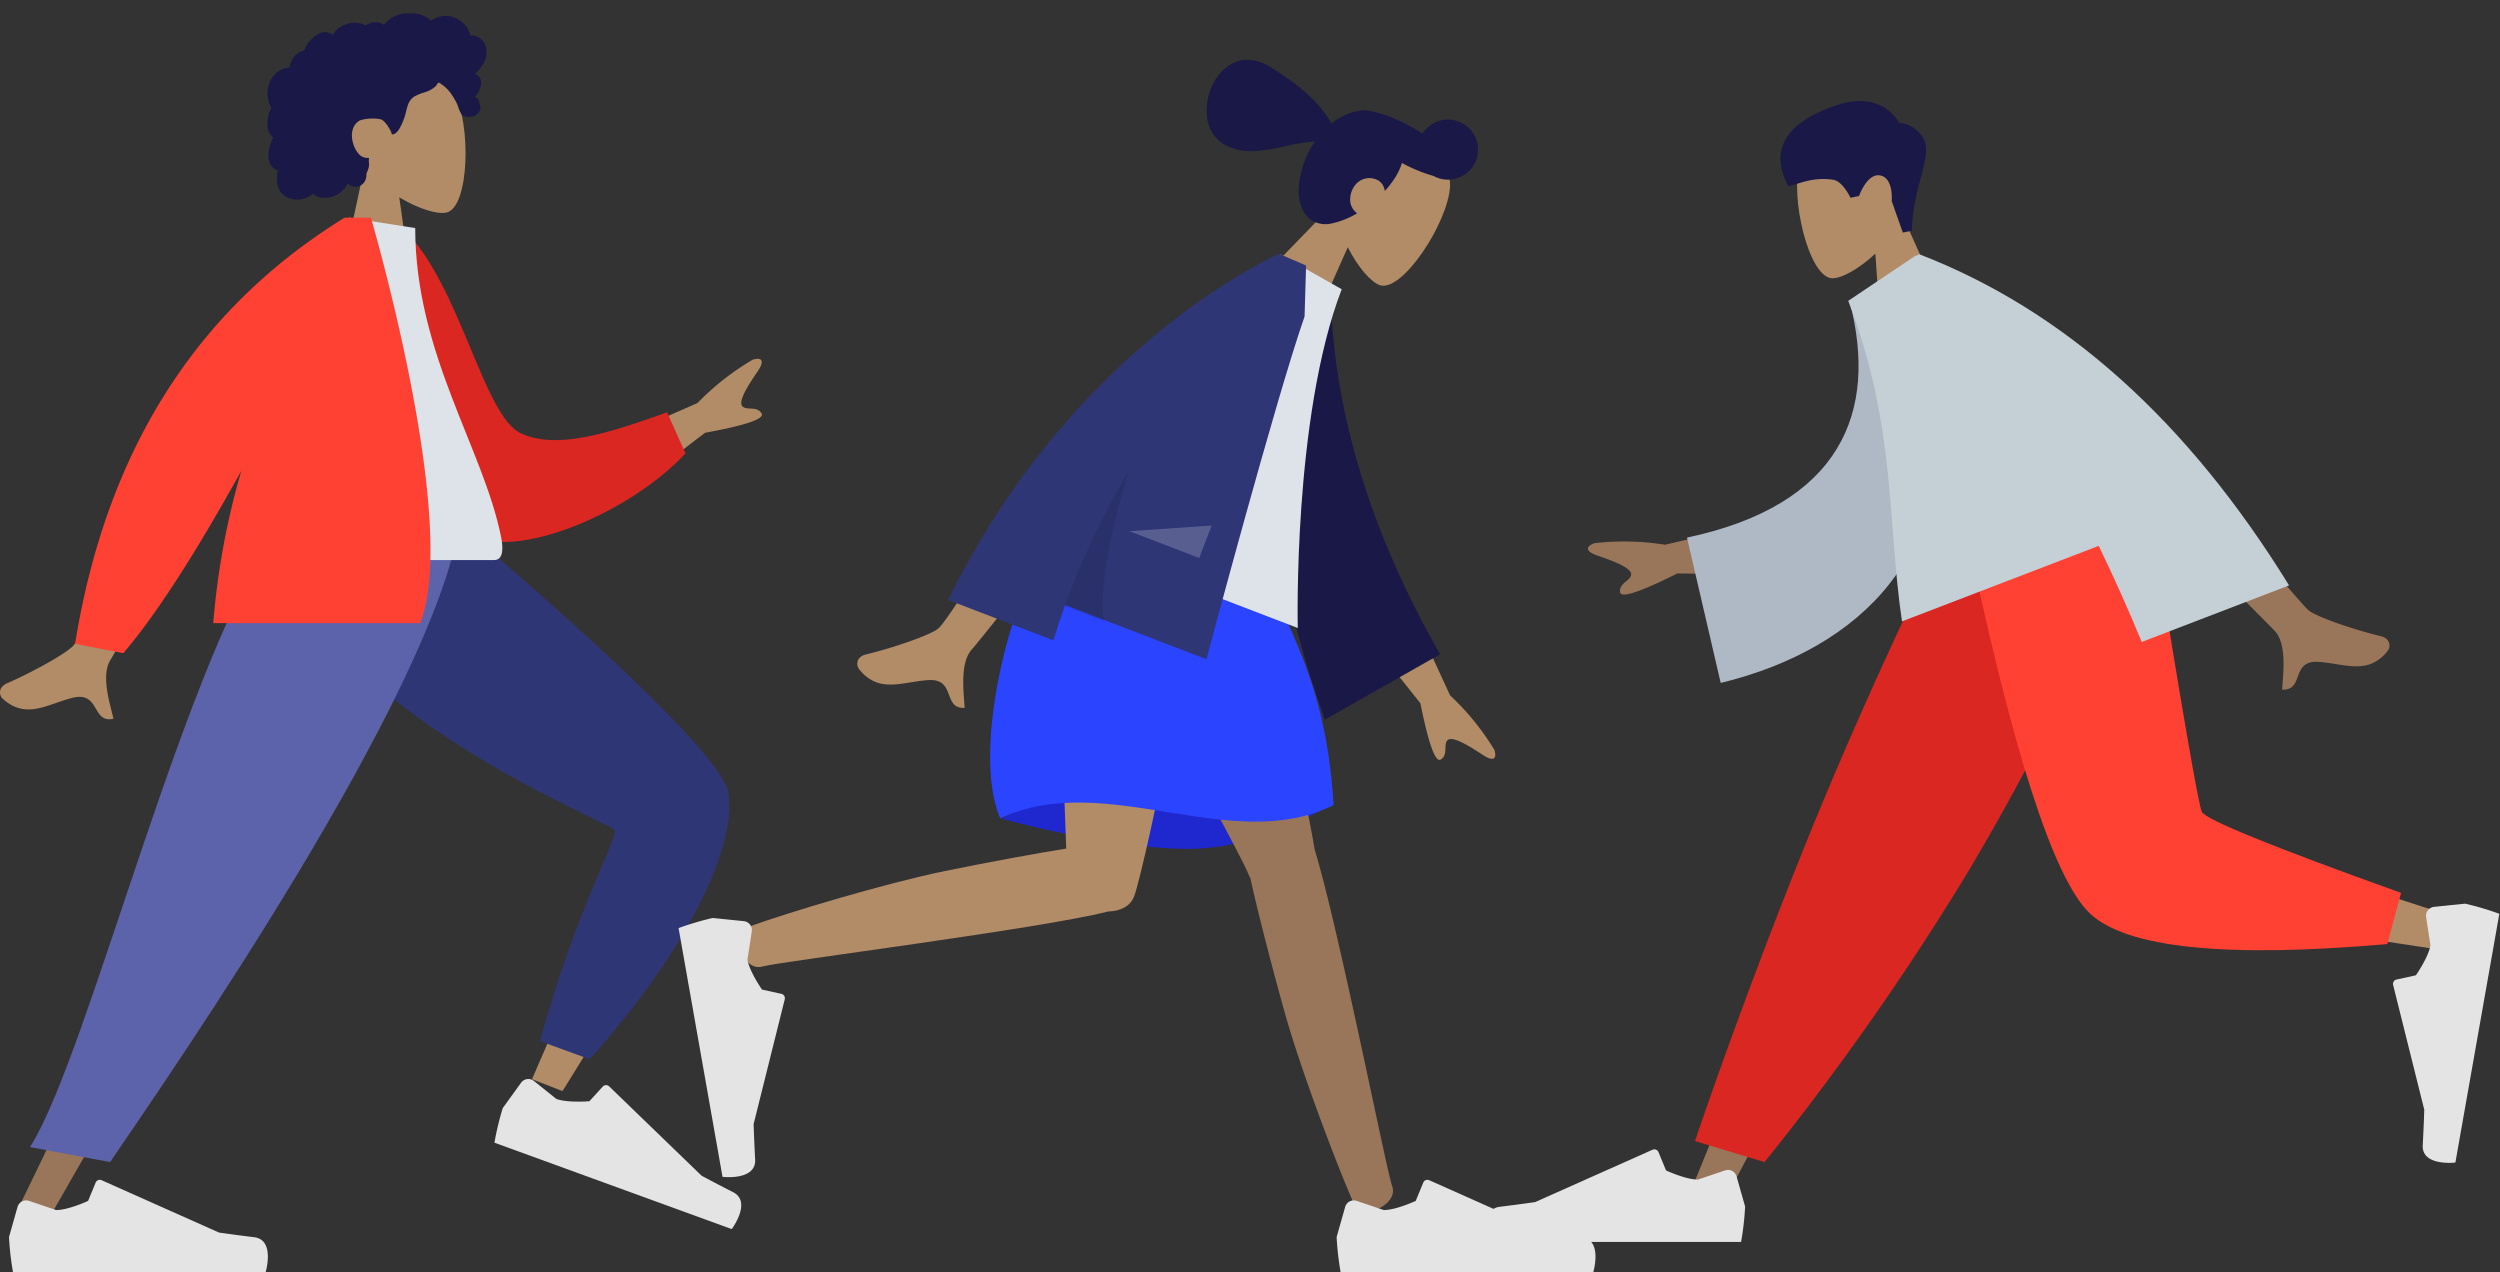
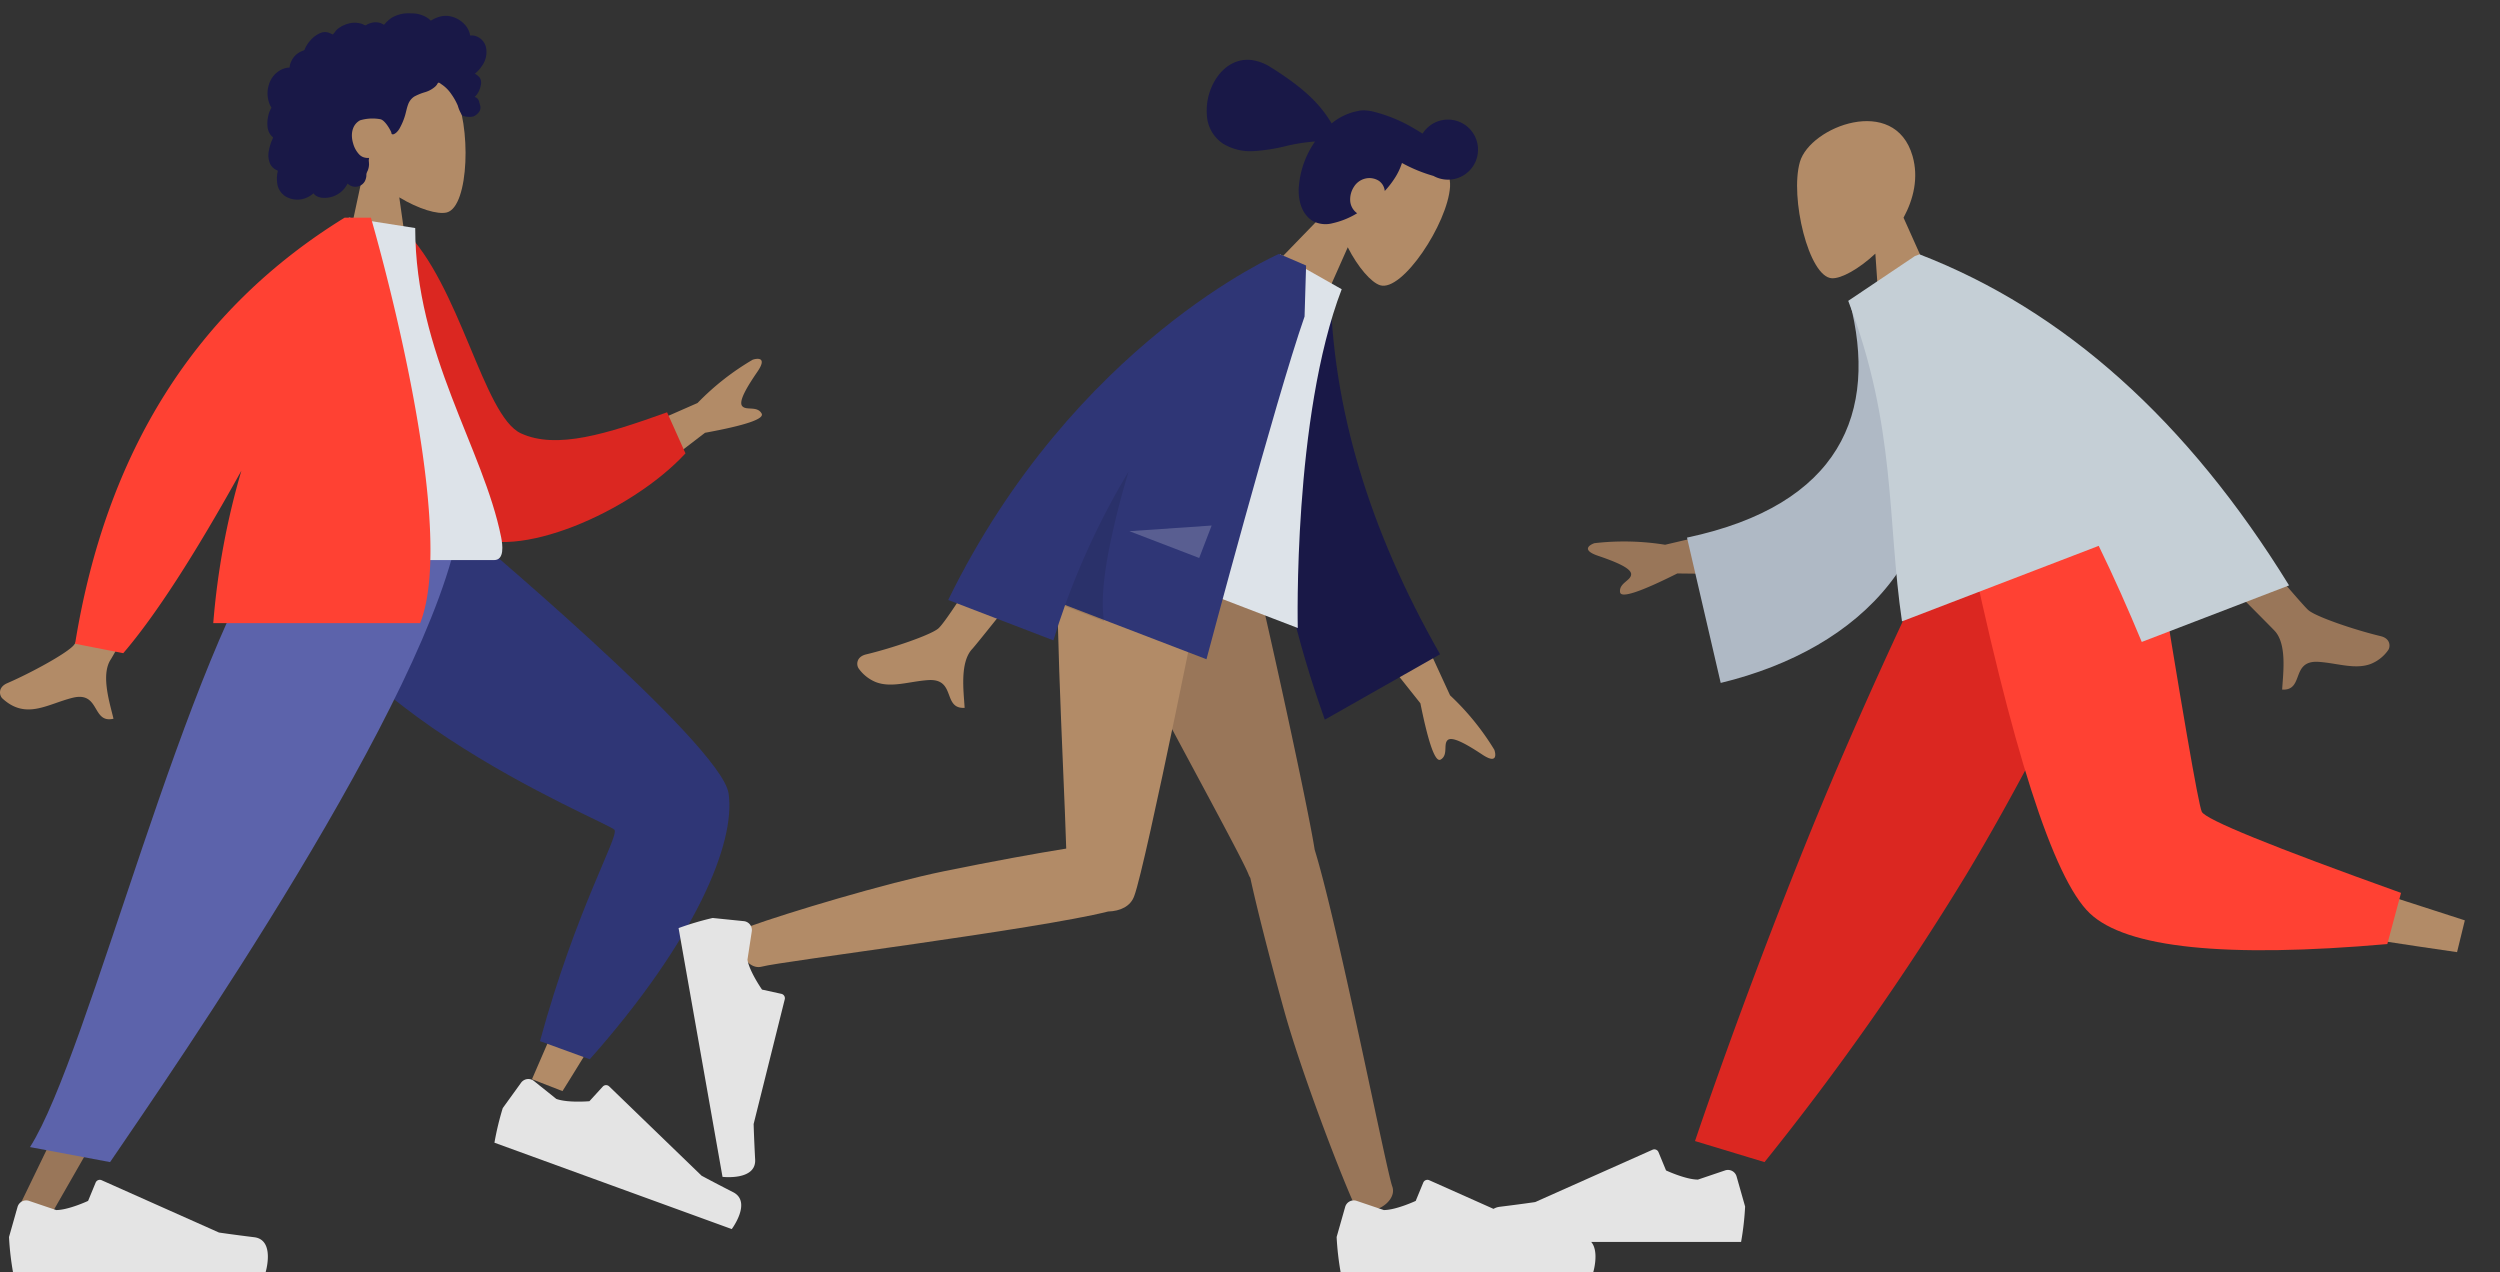
<svg xmlns="http://www.w3.org/2000/svg" width="558.319" height="284.155" viewBox="0 0 558.319 284.155">
  <rect x="0" y="0" width="558.319" height="284.155" fill="#333333" stroke="none" />
  <defs>
    <style>.a{fill:#b28b67;}.b{fill:#191847;}.c{fill:#2f3676;}.d{fill:#e4e4e4;}.e{fill:#997659;}.f{fill:#5c63ab;}.g{fill:#db2721;}.h{fill:#dde3e9;}.i{fill:#ff4133;}.j{fill:#1f28cf;}.k{fill:#2b44ff;}.l{fill:rgba(0,0,0,0.1);}.m{fill:rgba(255,255,255,0.2);}.n{fill:#afb9c5;}.o{fill:#c5cfd6;}</style>
  </defs>
  <g transform="translate(-711.5 -1328.649)">
    <g transform="translate(787.3 1343.047)">
      <path class="a" d="M0,48.968,5.542,23.136C2.452,19.508.359,15.061.709,10.079,1.716-4.276,21.7-1.118,25.586,6.127s3.426,25.624-1.6,26.919c-2,.516-6.272-.749-10.615-3.367L16.1,48.968Z" transform="translate(0 0)" />
    </g>
    <path class="b" d="M48.818,7.486a3.482,3.482,0,0,0-2.439-2.473,3.212,3.212,0,0,0-.9-.089c-.108,0-.139.036-.189-.04a.992.992,0,0,1-.054-.259,4.885,4.885,0,0,0-.182-.6,4.933,4.933,0,0,0-1.19-1.769,5.99,5.99,0,0,0-3.6-1.7,5.245,5.245,0,0,0-2.163.3,8.564,8.564,0,0,0-1.05.449c-.1.051-.435.3-.538.287s-.342-.3-.434-.371A6.358,6.358,0,0,0,32.112,0a7.271,7.271,0,0,0-4.488,1.07,8.975,8.975,0,0,0-.81.673c-.135.126-.266.256-.391.392q-.113.123-.219.252c-.12.146-.1.194-.269.092A3.336,3.336,0,0,0,23.793,2a4.793,4.793,0,0,0-1.293.365c-.14.06-.465.3-.615.3s-.469-.22-.622-.276a5.1,5.1,0,0,0-2.584-.239,6.673,6.673,0,0,0-2.534,1A3.406,3.406,0,0,0,15.206,4c-.11.152-.21.314-.335.455-.073.083-.218.168-.258.272a5.564,5.564,0,0,0-1.074-.474,2.645,2.645,0,0,0-1.511.057A6.009,6.009,0,0,0,9.645,6a6.765,6.765,0,0,0-.882,1.184q-.18.305-.33.627a2.331,2.331,0,0,1-.145.326c-.083.12-.138.123-.288.175a4.649,4.649,0,0,0-1.98,1.325A4.563,4.563,0,0,0,5,11.814a1.107,1.107,0,0,1-.041.267c-.038.035-.191.02-.248.026a5.223,5.223,0,0,0-.595.1,4.911,4.911,0,0,0-1.046.376,5.466,5.466,0,0,0-2.679,3.2,6.491,6.491,0,0,0,.1,4.444,4.341,4.341,0,0,0,.33.651c.079.127.1.127.053.26s-.161.292-.229.437a6.273,6.273,0,0,0-.474,1.486,6.968,6.968,0,0,0-.082,2.568,3.708,3.708,0,0,0,.4,1.127,3.233,3.233,0,0,0,.348.5c.068.081.141.159.217.233a1.446,1.446,0,0,1,.137.127c.09.116.109.021.063.19a7.6,7.6,0,0,1-.3.7c-.093.238-.177.48-.254.723a10.67,10.67,0,0,0-.369,1.507,4.733,4.733,0,0,0,.334,2.928,2.929,2.929,0,0,0,.829.986,3.075,3.075,0,0,0,.544.331c.1.047.225.067.27.162s-.023.306-.04.421A7.021,7.021,0,0,0,2.341,38.6,4.179,4.179,0,0,0,4,40.826a5.154,5.154,0,0,0,5.152.146,5.408,5.408,0,0,0,1.15-.79c.882,1.188,2.7,1.15,3.987.812a5.727,5.727,0,0,0,3.638-3.006,2.424,2.424,0,0,0,3.851-.506,3.209,3.209,0,0,0,.325-1.056c.026-.193.01-.387.029-.578a2.985,2.985,0,0,1,.281-.715,3.948,3.948,0,0,0,.3-1.426,7.238,7.238,0,0,0-.055-.765,2.63,2.63,0,0,1,.078-.672,3.075,3.075,0,0,1-1.3-.163,2.571,2.571,0,0,1-1.007-.708,5.874,5.874,0,0,1-1.266-2.367c-.573-1.875-.338-4.125,1.548-5.154a9.717,9.717,0,0,1,4.557-.241c1.1.249,2.348,2.677,2.409,2.905.038.141.019.316.149.41.285.207.755-.152.966-.329a3.809,3.809,0,0,0,.846-1.125,13.922,13.922,0,0,0,1.161-2.846c.214-.758.352-1.541.632-2.28a3.487,3.487,0,0,1,1.4-1.81,12.349,12.349,0,0,1,2.413-.977,5.989,5.989,0,0,0,2.232-1.226,3.085,3.085,0,0,0,.383-.427c.088-.122.174-.357.308-.434.208-.121.511.193.69.307a7.976,7.976,0,0,1,2.221,2.2,13.716,13.716,0,0,1,1.474,2.624,7.589,7.589,0,0,0,.992,2.189,4.183,4.183,0,0,0,2.5.189A3.153,3.153,0,0,0,47.4,21.832a1.83,1.83,0,0,0,.155-1.2c-.048-.242-.146-.468-.2-.706a2.2,2.2,0,0,0-.183-.571,1.409,1.409,0,0,0-.878-.7,4.123,4.123,0,0,0,.948-1.286,5.52,5.52,0,0,0,.491-1.676,2.034,2.034,0,0,0-.272-1.305,3.437,3.437,0,0,0-1.114-.925,7.25,7.25,0,0,0,1.551-1.69A5.275,5.275,0,0,0,48.818,7.486Z" transform="translate(771.201 1331.643)" />
    <path class="a" d="M69.8,0c-12.829,10.459-7.948,102.164-8.8,103.319-.571.77-60.992,13.1-60.992,13.1l1.739,7.1s70.678-3.508,74.8-8.754c5.9-7.511,14.578-84.012,14.578-84.012Z" transform="matrix(0.574, -0.819, 0.819, 0.574, 734.953, 1502.853)" />
    <path class="c" d="M0,113.632l3.062,11.431c35.123,4.033,58.277-.959,66.428-8.712S84.106,32.568,84.106,32.568L61.3,0C30.763,23.039,48.966,98.46,48.186,100.186S28.883,103.276,0,113.632Z" transform="matrix(0.574, -0.819, 0.819, 0.574, 739.028, 1495.935)" />
    <g transform="translate(833.818 1545.608) rotate(20)">
      <path class="d" d="M4.474,5.033A2,2,0,0,0,1.908,6.381L0,13.106A64.242,64.242,0,0,0,.9,21H57.3s2.2-7.268-2.538-7.848-7.87-1.047-7.87-1.047L20.68.419a1,1,0,0,0-1.332.532L17.663,5.039s-4.385,2.046-7.127,2.046Z" transform="translate(1 19)" />
    </g>
    <path class="e" d="M68.827,0,34.116,83.331,0,153.781H8.049L96.111,0Z" transform="translate(715.12 1445.679)" />
    <g transform="translate(712.512 1572.804)">
      <path class="d" d="M4.474,5.033A2,2,0,0,0,1.908,6.381L0,13.106A64.242,64.242,0,0,0,.9,21H57.3s2.2-7.268-2.538-7.848-7.87-1.047-7.87-1.047L20.68.419a1,1,0,0,0-1.332.532L17.663,5.039s-4.385,2.046-7.127,2.046Z" transform="translate(1 19)" />
    </g>
    <path class="f" d="M0,139.146,17.885,142.5C31.714,122.169,89.587,38.807,95.932,0H56.116C34.926,28.054,13.181,118.479,0,139.146Z" transform="translate(718.2 1445.679)" />
    <path class="a" d="M21.324,77.992c-.915-1.538-1.954-3.076-5.113-2.292C10.575,77.1,5.8,80.693.539,75.848c-.646-.6-1.119-2.457,1.084-3.412,5.489-2.379,13.6-6.833,14.913-8.563q2.69-3.538,16.674-40.394l13.746,2.727Q26.22,64.849,24.716,67.167c-2.257,3.478-.151,9.852.627,13.209a4.235,4.235,0,0,1-.957.12C22.731,80.5,22.069,79.244,21.324,77.992ZM131.477,20.538,155.783,9.864A57.6,57.6,0,0,1,168.118.189c1.186-.377,3.211-.491,1.05,2.665s-4.292,6.575-3.429,7.681,3.365-.115,4.353,1.684q.989,1.8-12.65,4.3l-18.2,13.957Z" transform="translate(711.5 1408.785)" />
    <path class="g" d="M0,1.5,5.692,0C19.346,11.108,27.048,39.99,35.775,43.139c8.251,2.977,19.182-1.559,32.125-7.524L72.792,44.4C61.8,58.6,36.906,71.957,25.868,66.539,8.22,57.877,1.185,22.039,0,1.5Z" transform="matrix(0.996, 0.087, -0.087, 0.996, 795.947, 1379.343)" />
    <path class="h" d="M0,76.471H51.324c2.345,0,1.9-3.386,1.564-5.1C48.975,51.654,33.7,30.395,33.7,2.321L18.9,0C6.653,19.694,2.418,43.94,0,76.471Z" transform="translate(770.53 1377.257)" />
    <path class="i" d="M0,95.159Q10.394,30.693,60.2,0h5.862S86,67.956,77.056,90.558h-46.2A168.655,168.655,0,0,1,37.142,56.5Q21.447,84.812,10.758,97.266Z" transform="translate(728.27 1377.257)" />
    <g transform="matrix(0.848, 0.53, -0.53, 0.848, 1016.885, 1351.615)">
      <path class="a" d="M0,48.968,5.542,23.136C2.452,19.508.359,15.061.709,10.079,1.716-4.276,21.7-1.118,25.586,6.127s3.426,25.624-1.6,26.919c-2,.516-6.272-.749-10.615-3.367L16.1,48.968Z" transform="translate(0 0)" />
    </g>
    <path class="b" d="M35.126,36.223c-2.469,0-4.759-1.578-6.447-4.444a20.45,20.45,0,0,1-2.518-10.092c0-.259.005-.524.016-.788a40.926,40.926,0,0,0-5.073,4.42,39.733,39.733,0,0,1-5.486,4.72A11.743,11.743,0,0,1,9.029,32.2a8.141,8.141,0,0,1-6.537-3.616A13.173,13.173,0,0,1,0,20.913,10.528,10.528,0,0,1,.51,17.6a7.987,7.987,0,0,1,1.6-2.823,7.54,7.54,0,0,1,2.8-1.962,10.823,10.823,0,0,1,4.112-.735c9.482,0,14.118,1.37,18.162,3.426a13.046,13.046,0,0,1,3.48-5.426,5.4,5.4,0,0,1,1.6-1.136,7.5,7.5,0,0,1,1.338-.574A33.733,33.733,0,0,1,43.462,6.71c.527-.018,1.055-.028,1.569-.028.2,0,.392,0,.584,0a6.708,6.708,0,1,1,7.071,6.719,33.809,33.809,0,0,1-7.5,1.276,14.048,14.048,0,0,1,.432,3.6,20.307,20.307,0,0,1-.374,3.742,3.125,3.125,0,0,0-2.309-1.228,3.961,3.961,0,0,0-2.9,1.235,4.094,4.094,0,0,0-1.123,2.79,5.175,5.175,0,0,0,1.037,3.272,3.693,3.693,0,0,0,2.7,1.414,18.006,18.006,0,0,1-3.472,4.8A6.061,6.061,0,0,1,35.126,36.223Z" transform="matrix(0.848, 0.53, -0.53, 0.848, 994.058, 1328.65)" />
-     <path class="j" d="M0,10.575s24.138,6.751,41.651,6.751S74.185,6.93,74.185,6.93,50.564,0,35.279,0,0,10.575,0,10.575Z" transform="translate(935.15 1500.901)" />
    <path class="e" d="M40.427,79.036a3.8,3.8,0,0,1-.39-.762C37.886,72.586,3.432,11.219,0,0H38.79C41.4,8.53,53.145,62.062,54.8,72.743c5.216,16.847,15.954,71.409,17.325,75.189,1.442,3.976-6.672,8.119-8.835,3.23-3.441-7.778-11.638-29.3-15.289-42.442C44.578,96.4,41.792,85.315,40.427,79.036Z" transform="translate(950.305 1445.679)" />
    <path class="a" d="M82.395,86.529C66.643,90.51,9.028,97.707,5.074,98.836,1.006,100-2.56,91.614,2.468,89.8c8-2.89,30.041-9.566,43.405-12.291,10.749-2.191,20.558-3.98,27.144-5.027C72.459,53.982,69.908,9.588,71.58,0H105.9C104.3,9.194,90.748,76.282,88.23,83c-.8,2.4-3.184,3.457-5.835,3.532Z" transform="translate(876.601 1445.679)" />
    <g transform="matrix(0.174, 0.985, -0.985, 0.174, 902.113, 1527.087)">
      <path class="d" d="M4.474,5.033A2,2,0,0,0,1.908,6.381L0,13.106A64.242,64.242,0,0,0,.9,21H57.3s2.2-7.268-2.538-7.848-7.87-1.047-7.87-1.047L20.68.419a1,1,0,0,0-1.332.532L17.663,5.039s-4.385,2.046-7.127,2.046Z" transform="translate(1 19)" />
    </g>
    <g transform="translate(1009.006 1572.804)">
      <path class="d" d="M4.474,5.033A2,2,0,0,0,1.908,6.381L0,13.106A64.242,64.242,0,0,0,.9,21H57.3s2.2-7.268-2.538-7.848-7.87-1.047-7.87-1.047L20.68.419a1,1,0,0,0-1.332.532L17.663,5.039s-4.385,2.046-7.127,2.046Z" transform="translate(1 19)" />
    </g>
-     <path class="k" d="M15.67,3.422s22.687-6.491,42.931,0c4.7,21.424,16.105,29.927,18.112,62.773C53.905,77.527,25.732,58.113,2.254,69.164-4.454,53.706,4.937,16.479,15.67,3.422Z" transform="translate(932.623 1442.257)" />
    <path class="a" d="M.823,60.286c-.749-.462-1.568-2.2.412-3.558,4.936-3.384,12.048-9.308,13.01-11.258C16.211,41.483,22.9,2.614,22.9,2.614l14.018.056S23.939,44.582,22.9,47.146C21.352,50.993,24.637,56.851,26.041,60c-2.214.991-3.243-.274-4.369-1.539-1.2-1.348-2.512-2.7-5.49-1.311-3.81,1.773-6.961,4.587-10.716,4.587A8.713,8.713,0,0,1,.823,60.286ZM120.7,22.571l-19.76-11.65L107.248,0l19,18.538a57.593,57.593,0,0,1,13.59,7.812c.794.958,1.659,2.793-2.077,1.972s-7.7-1.517-8.406-.3,1.367,3.077.069,4.668a.491.491,0,0,1-.4.19Q127.24,32.878,120.7,22.571Z" transform="translate(924.119 1421.386) rotate(21)" />
    <path class="b" d="M0,1.5,5.692,0Q23.876,35.973,63.726,63.185l-16.741,24.4C19.668,60.831,1.779,32.331,0,1.5Z" transform="matrix(0.899, 0.438, -0.438, 0.899, 1003.492, 1390.052)" />
    <path class="h" d="M0,76.471H51.652S33.7,32.827,33.7,2.321L18.121,0C5.876,19.694,2.418,43.94,0,76.471Z" transform="translate(980.511 1378.996) rotate(21)" />
    <path class="c" d="M0,98.607C5.649,34.879,41.257,0,41.257,0l.012.011L41.275,0h1.017c1.826.063,5.561.226,5.561.226l3.765,10.759c.6,19.676,6.977,79.308,6.977,79.308H24.786q.086,4.1.39,8.314Z" transform="translate(958.593 1370.583) rotate(21)" />
    <path class="l" d="M9.461,33.2H.042A171.381,171.381,0,0,1,2.59,0,180.385,180.385,0,0,0,4.863,18.571C6.09,25.218,7.636,30.141,9.46,33.2Z" transform="translate(961.145 1432.997) rotate(21)" />
    <path class="m" d="M0,7.762,16.7,0V7.762Z" transform="translate(966.503 1440.031) rotate(21)" />
    <g transform="matrix(-0.978, 0.208, -0.208, -0.978, 1147.406, 1401.376)">
      <path class="a" d="M28.173,48.968,22.631,23.136c3.091-3.628,5.183-8.075,4.833-13.057C26.457-4.276,6.474-1.118,2.587,6.127s-3.426,25.624,1.6,26.919c2,.516,6.272-.749,10.616-3.367L12.074,48.968Z" transform="translate(28.173 48.968) rotate(180)" />
    </g>
-     <path class="b" d="M25.6,31.03c2.021-8.989,7.777-15.117,6.9-19.135a6.839,6.839,0,0,0-4.686-5S25.845-1.068,15.113.121-2.17,5.767.659,15.575c2.6,0,5.739-.94,10.08.671C12.8,17.012,13.694,21,13.694,21h1.962s2.856-4.734,5.631-3.479,1.262,6.1,1.262,6.1l.966,7.412Z" transform="matrix(0.978, -0.208, 0.208, 0.978, 1107.002, 1355.135)" />
-     <path class="e" d="M95.263,0,45.418,83.331,8.049,153.781H0L62.613,0Z" transform="translate(1087.138 1445.679)" />
    <g transform="translate(1102.234 1566) rotate(180)">
      <path class="d" d="M-4.474,5.033A2,2,0,0,1-1.908,6.381L0,13.106A64.242,64.242,0,0,1-.9,21H-57.3s-2.2-7.268,2.538-7.848,7.87-1.047,7.87-1.047L-20.68.419a1,1,0,0,1,1.332.532l1.685,4.088s4.385,2.046,7.127,2.046Z" transform="translate(1 -19) rotate(180)" />
    </g>
    <path class="g" d="M15.522,142.5,0,137.8s10.2-30.5,25.006-67.119S56.805,0,56.805,0h43.841S81.752,43.086,60.585,78.3A598.343,598.343,0,0,1,15.522,142.5Z" transform="translate(1090.043 1445.679)" />
    <path class="a" d="M32.791,0c4.7,29.283,13.778,66.7,14.634,67.85Q48.281,69,109.079,88.51l-1.739,7.1q-72.5-10.461-76.4-16.232C27.034,73.605,7.548,28.015,0,0Z" transform="translate(1152.886 1445.679)" />
    <path class="i" d="M97.38,82.374,94.317,93.806q-54.226,4.756-66.451-6.873T0,0H41.8q9.91,61.664,11.08,64.252T97.38,82.374Z" transform="translate(1150.338 1445.679)" />
    <g transform="matrix(-0.174, 0.985, -0.985, -0.174, 1230.6, 1523.893)">
-       <path class="d" d="M-4.474,5.033A2,2,0,0,1-1.908,6.381L0,13.106A64.242,64.242,0,0,1-.9,21H-57.3s-2.2-7.268,2.538-7.848,7.87-1.047,7.87-1.047L-20.68.419a1,1,0,0,1,1.332.532l1.685,4.088s4.385,2.046,7.127,2.046Z" transform="translate(1 -19) rotate(180)" />
-     </g>
+       </g>
    <path class="e" d="M158.718,85.859c.749-.462,1.568-2.2-.412-3.558-4.936-3.384-12.048-9.308-13.01-11.257C143.33,67.055,126.13,15.73,126.13,15.73l-14.689.056s24.16,54.369,25.2,56.933c1.552,3.846-1.733,9.7-3.137,12.853,2.214.991,3.243-.274,4.369-1.538,1.2-1.349,2.512-2.7,5.49-1.311,3.81,1.773,6.961,4.587,10.716,4.586A8.714,8.714,0,0,0,158.718,85.859ZM42.931,9.6,16.446,5.987A57.749,57.749,0,0,0,1.824,0C.572-.034-1.42.421,1.548,2.895S7.526,8.106,7,9.426s-3.288.829-3.746,2.86q-.457,2.03,13.438.66l21.491,8.52Z" transform="translate(1065.868 1450.612) rotate(-21)" />
    <path class="n" d="M74.74.239,63.216,0C58.161,25.281,41.381,40.061,7.448,31.591L0,64.066c31.8,6.97,61.132-3.438,69.963-37.8C72.249,17.376,74.252,8.087,74.74.239Z" transform="matrix(0.899, -0.438, 0.438, 0.899, 1067.72, 1423.572)" />
    <path class="o" d="M83.581,98.607Q71.6,34.879,33.02,0H31.879L31.87.011,14.444,4C14.444,33.972,4.9,53.094,0,75.129H47.061c.663,7.614,1.07,15.441,1.282,23.478Z" transform="translate(1109.343 1397.279) rotate(-21)" />
  </g>
</svg>